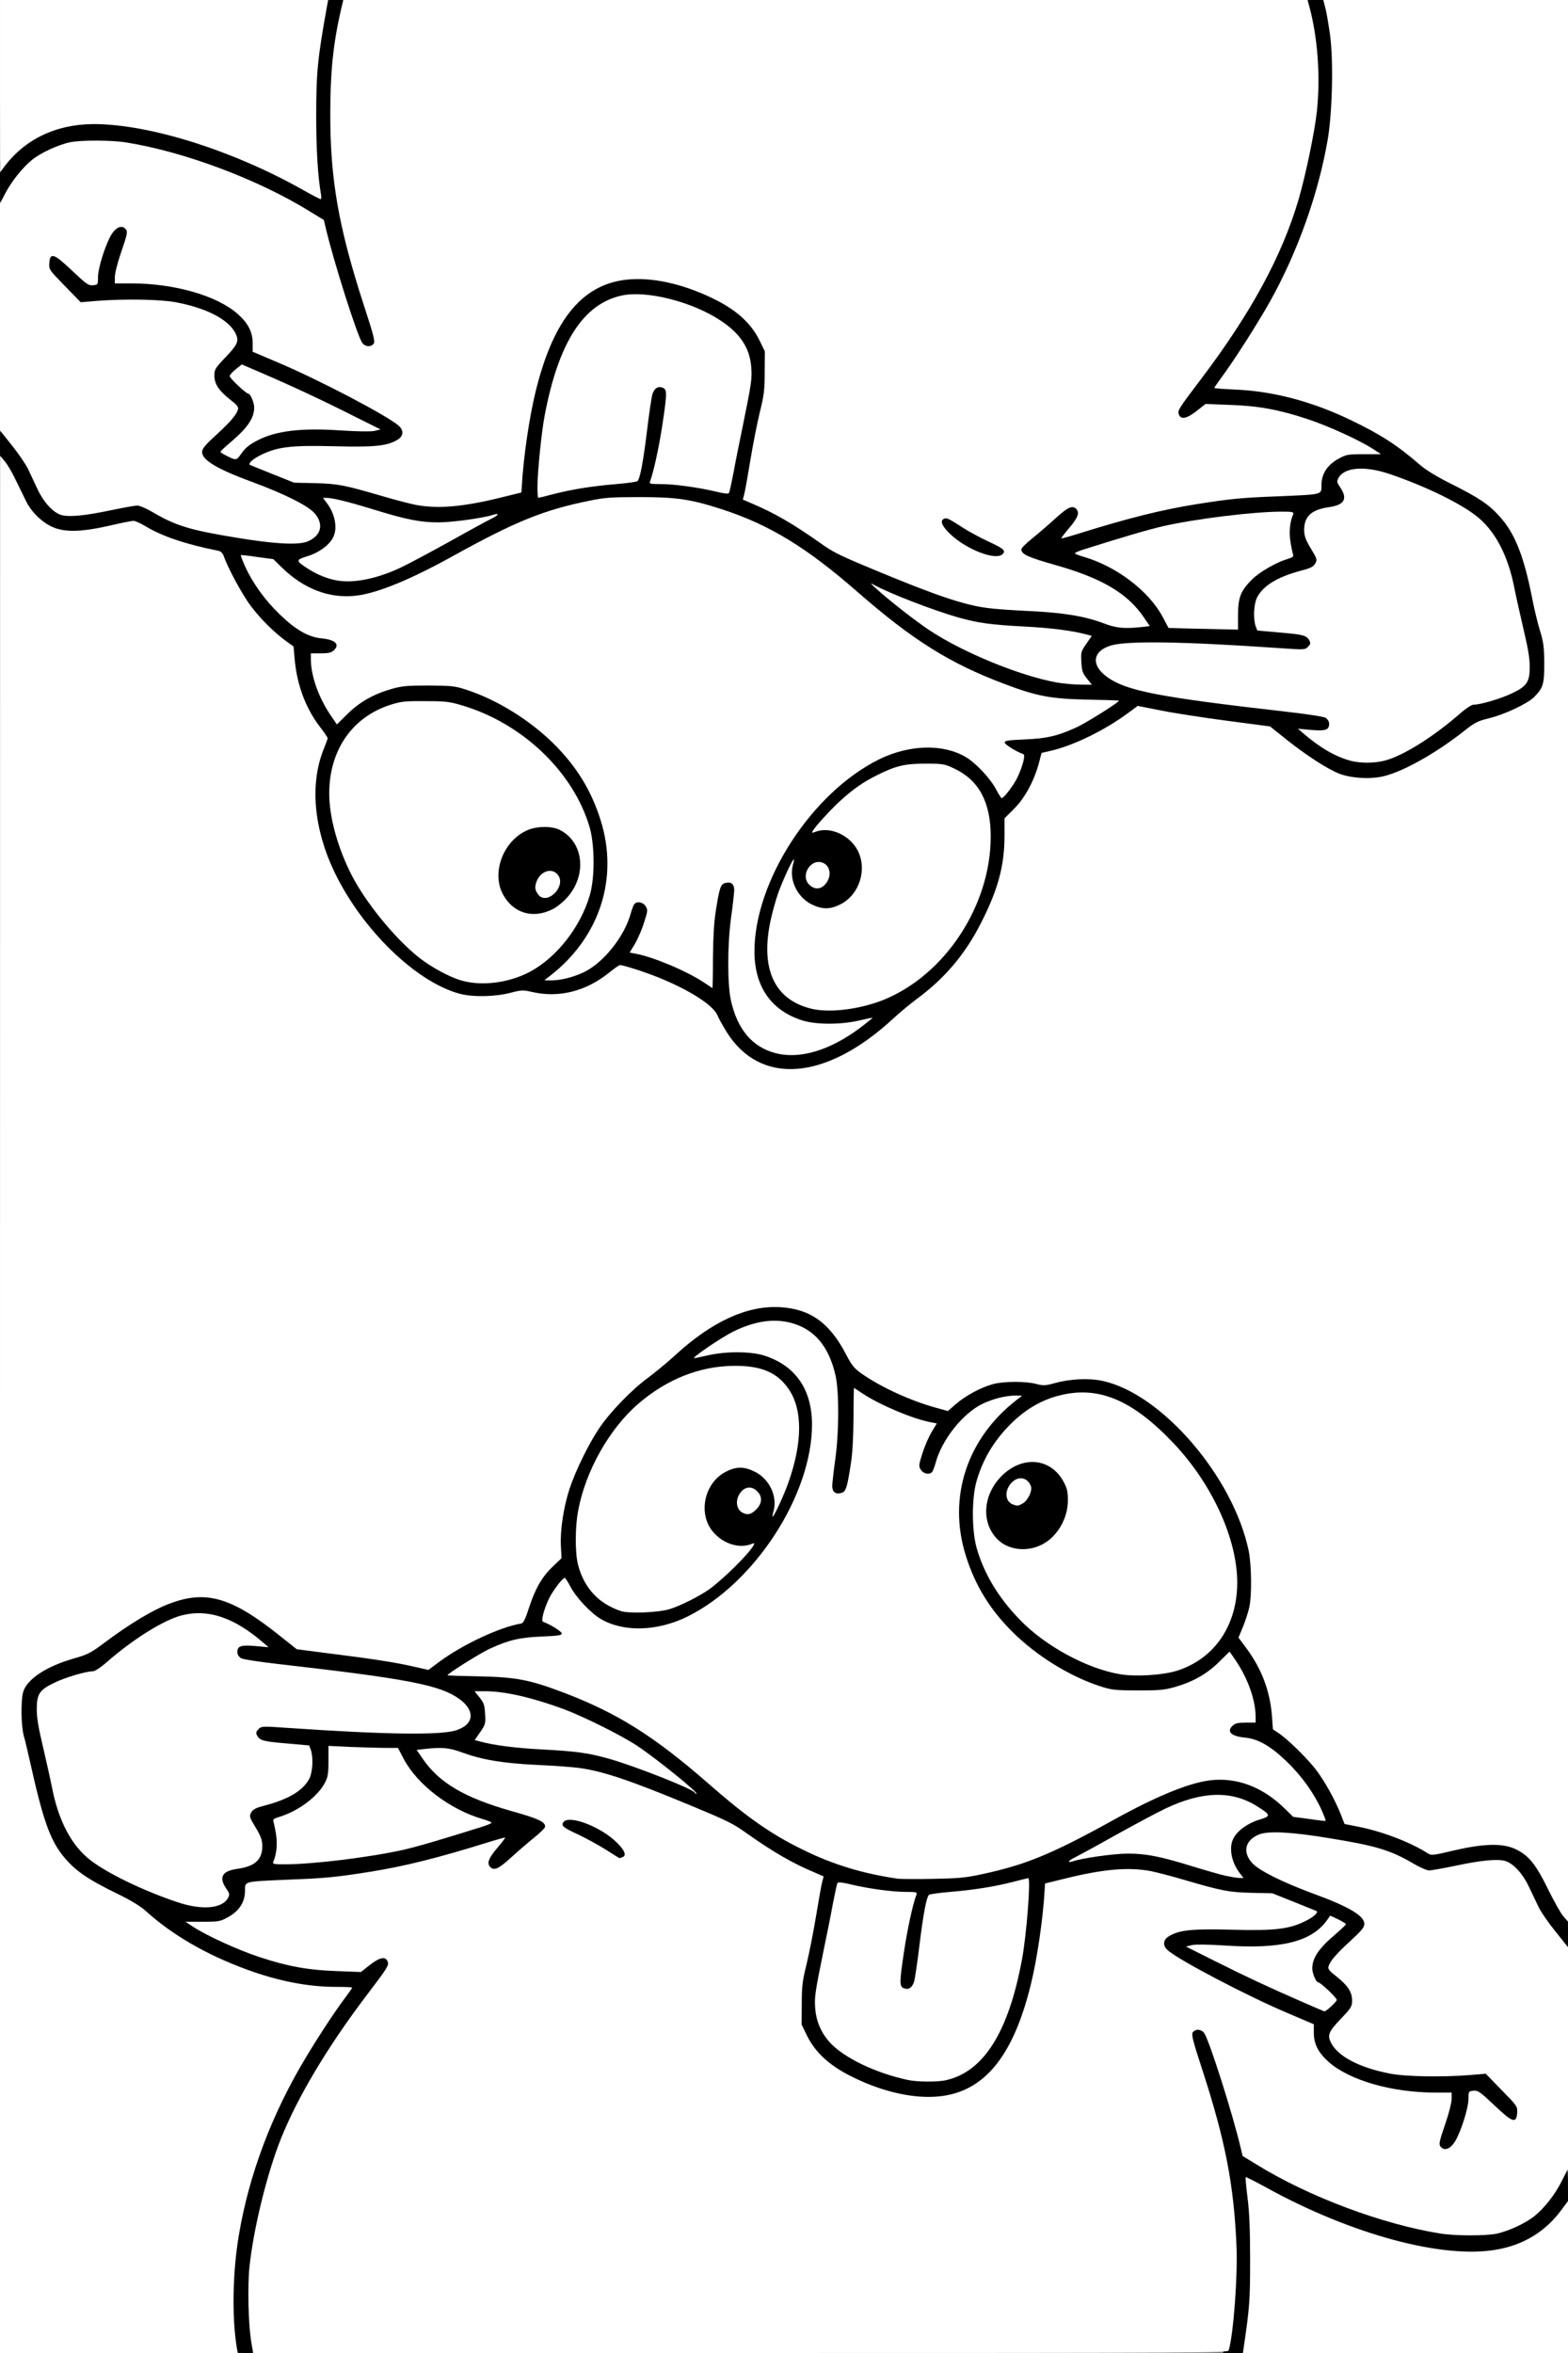
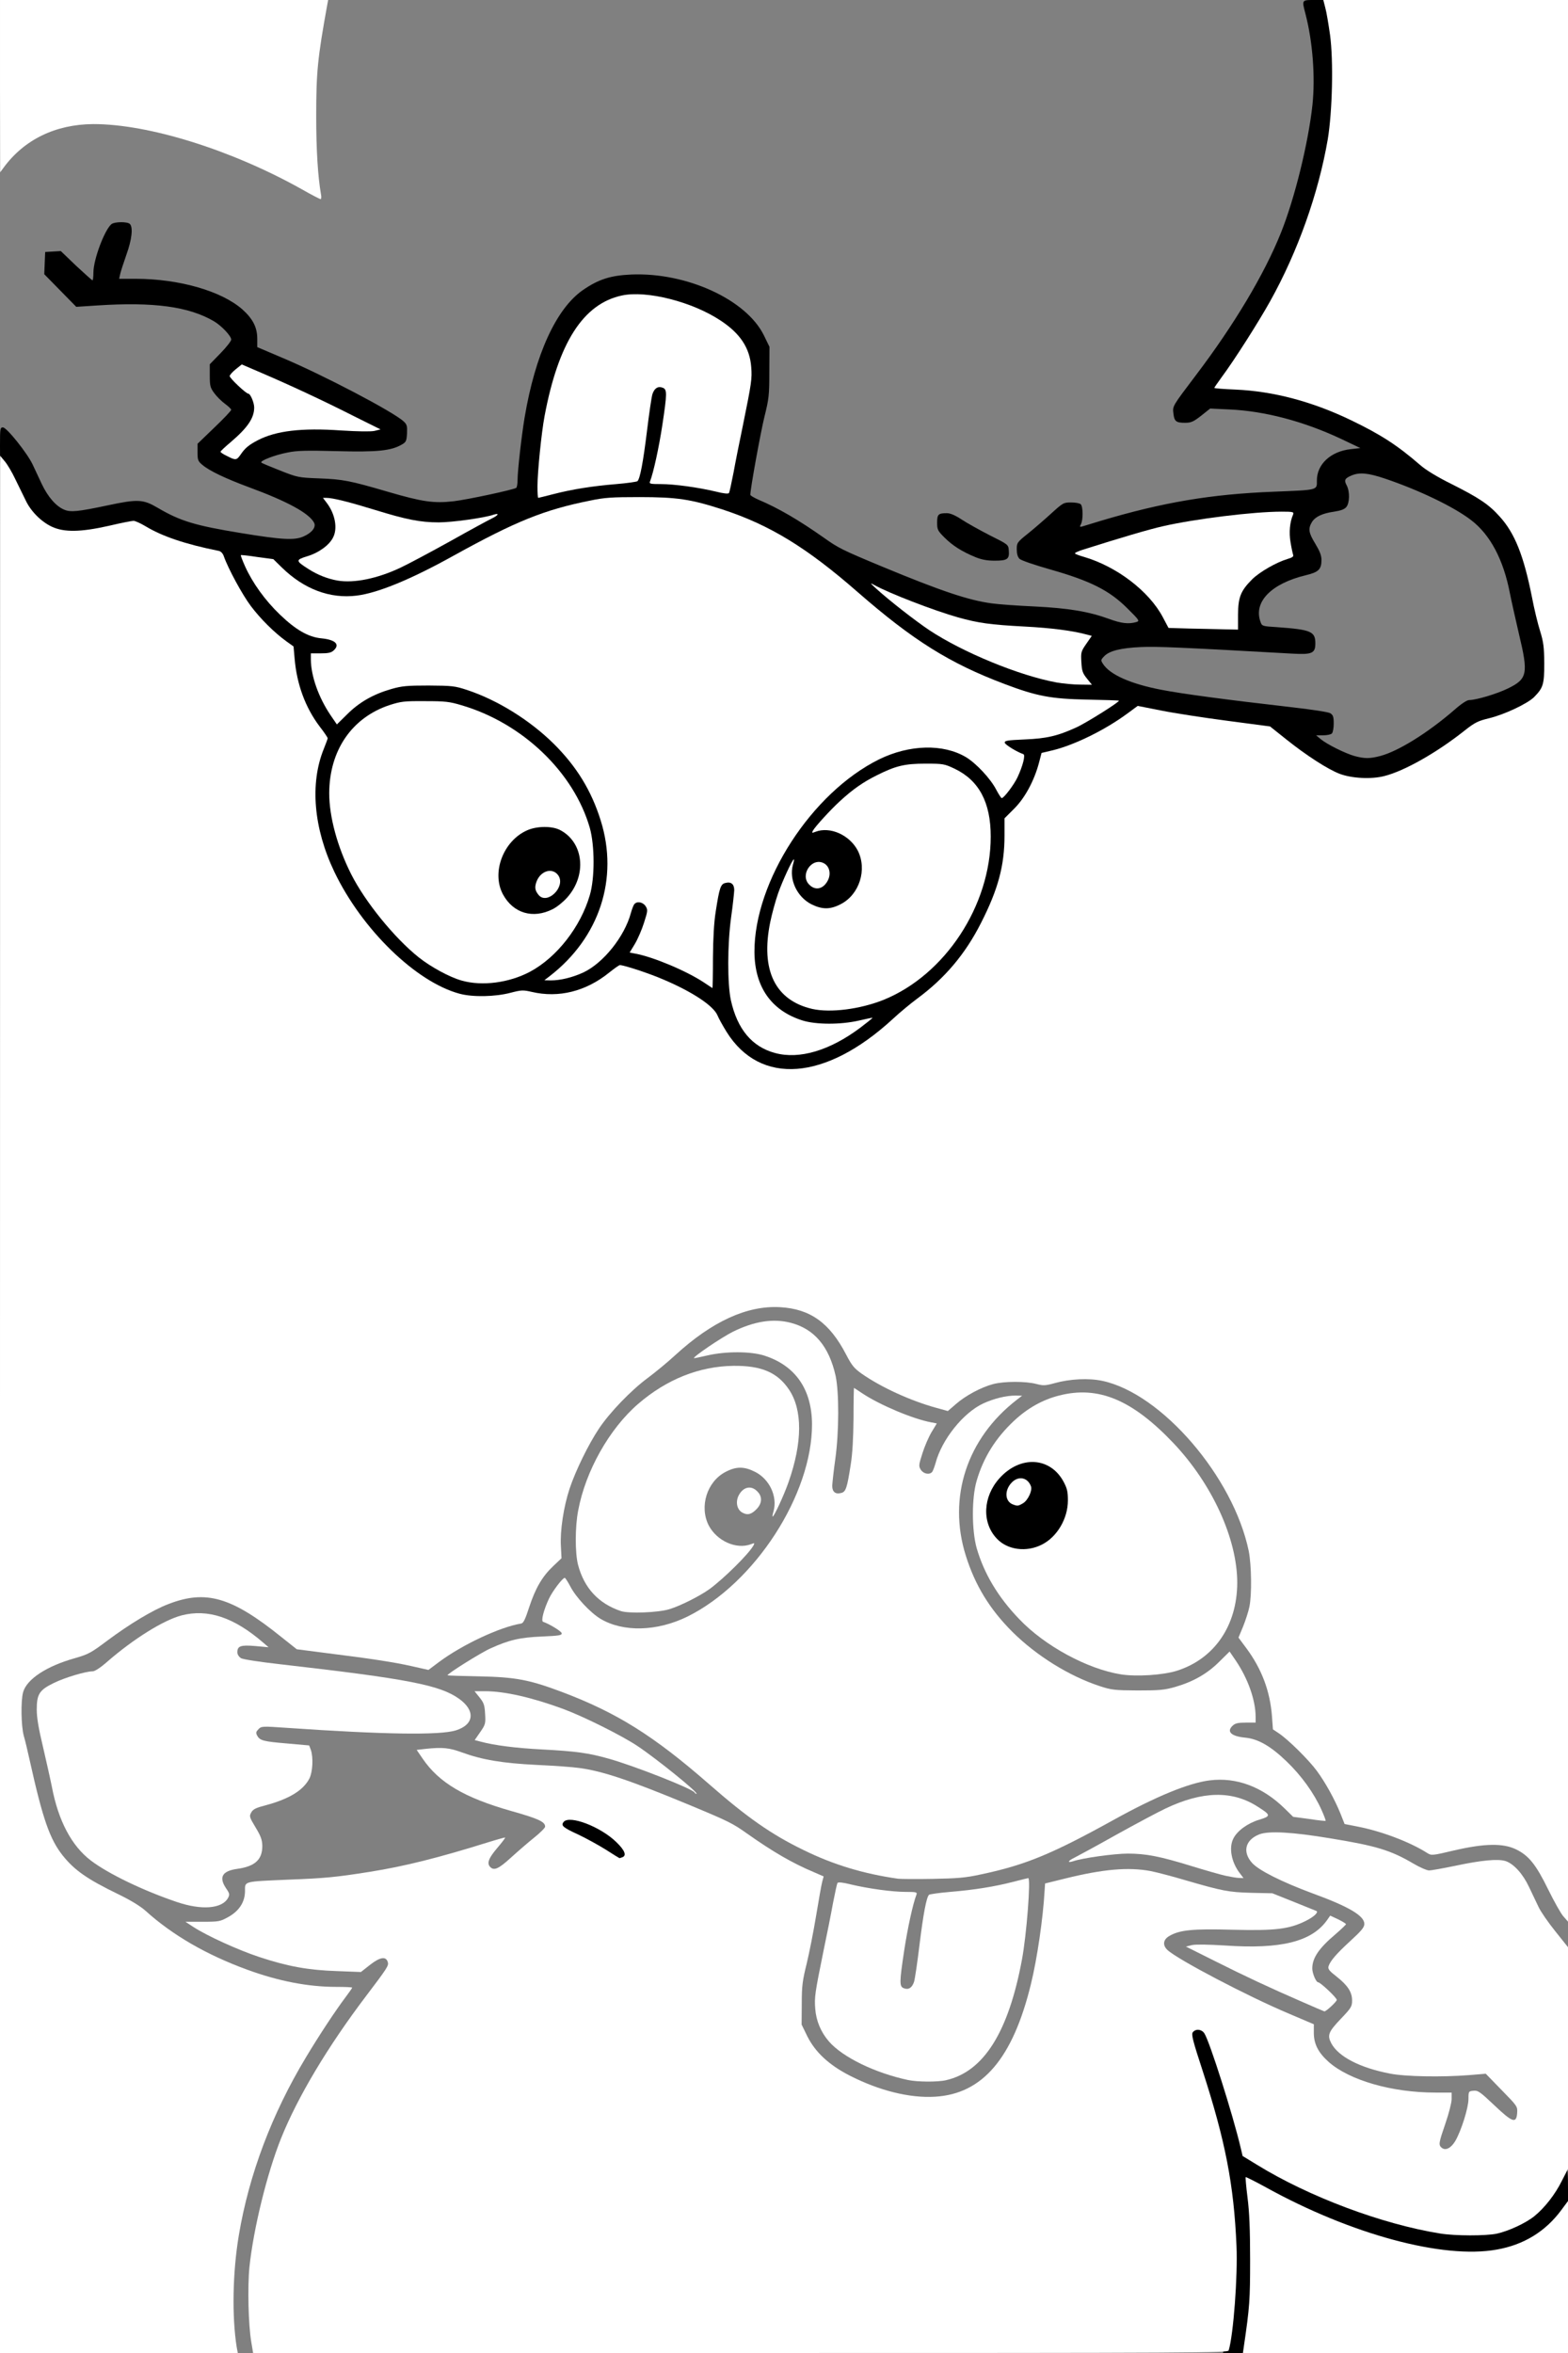
<svg xmlns="http://www.w3.org/2000/svg" class="img-fluid" id="outputsvg" style="transform: none; transform-origin: 50% 50%; cursor: move;" width="1024" height="1536" viewBox="0 0 10240 15360">
  <rect x="0" y="0" width="10240" height="15360" fill="#808080" stroke="none" />
  <g id="l64xGuPDqE4QGnXRpdmzCrm" fill="rgb(0,0,0)" style="transform: none;">
    <g>
-       <path id="phMqClIMQ" d="M1516 15345 c-3 -9 -11 -88 -17 -176 -25 -331 23 -692 137 -1040 114 -351 256 -632 500 -991 l93 -138 -84 0 c-385 0 -908 -212 -1225 -497 -32 -29 -99 -70 -180 -109 -385 -187 -443 -275 -574 -864 -14 -63 -32 -140 -41 -170 -18 -64 -21 -285 -4 -344 24 -85 153 -170 339 -222 87 -25 105 -35 209 -113 309 -231 512 -310 723 -282 136 18 265 88 477 258 57 46 109 83 117 83 45 0 578 74 678 95 l118 24 67 -48 c155 -113 389 -221 525 -243 14 -2 27 -29 52 -107 40 -121 84 -197 153 -266 l51 -49 0 -86 c0 -246 92 -526 252 -765 70 -105 210 -250 317 -329 47 -35 129 -102 181 -150 172 -158 357 -266 518 -302 105 -23 295 -16 374 15 117 45 207 135 283 283 42 81 50 90 122 138 103 69 254 141 385 185 l107 36 56 -46 c68 -55 155 -100 232 -120 66 -17 269 -20 322 -5 26 7 49 6 90 -6 88 -24 272 -29 360 -10 373 79 821 585 946 1067 42 161 37 414 -11 556 l-27 79 46 63 c89 120 142 269 154 428 l6 82 39 26 c61 41 193 171 247 244 57 77 118 188 156 282 l26 66 87 17 c122 24 281 79 383 133 l87 46 124 -29 c102 -24 145 -29 253 -29 122 0 133 2 187 28 81 40 131 101 200 247 33 69 70 139 84 157 22 30 24 40 24 152 l0 121 -24 0 c-19 0 -42 -22 -99 -95 -42 -52 -86 -118 -100 -147 -14 -29 -41 -87 -60 -128 -40 -84 -93 -145 -146 -167 -42 -18 -90 -13 -284 28 -197 42 -232 40 -327 -16 -148 -87 -245 -116 -545 -165 -268 -44 -349 -48 -407 -22 -56 24 -84 62 -69 90 33 62 174 139 424 231 156 58 259 107 305 146 29 24 32 32 32 83 l0 55 -110 106 c-61 58 -110 111 -110 116 0 6 19 24 42 40 22 17 54 48 69 69 26 35 29 47 29 114 l0 74 -70 72 c-38 40 -70 80 -70 89 0 24 64 91 113 120 164 96 395 127 761 103 l138 -9 104 106 105 107 -3 73 -3 72 -51 3 -51 3 -100 -96 c-56 -52 -104 -95 -107 -95 -3 0 -6 23 -6 51 0 85 -73 279 -118 317 -20 15 -104 16 -120 0 -22 -22 -13 -102 22 -199 18 -52 37 -109 41 -126 l7 -33 -107 0 c-285 0 -562 -80 -698 -200 -69 -62 -97 -118 -97 -191 l0 -55 -162 -69 c-269 -113 -728 -354 -794 -416 -22 -20 -24 -31 -22 -78 3 -50 6 -57 34 -73 70 -41 162 -50 424 -43 199 5 259 4 322 -9 84 -16 184 -55 171 -66 -4 -4 -60 -27 -123 -52 -112 -44 -118 -46 -255 -51 -153 -6 -198 -14 -447 -87 -226 -66 -301 -77 -431 -62 -93 11 -385 74 -408 87 -5 4 -9 27 -9 53 0 59 -26 287 -46 407 -69 410 -206 710 -380 831 -103 71 -181 96 -319 102 -361 14 -748 -164 -863 -396 l-37 -76 1 -166 c0 -151 3 -175 32 -291 25 -102 92 -469 92 -509 0 -5 -24 -19 -52 -32 -131 -55 -263 -132 -428 -248 -96 -68 -117 -79 -384 -190 -381 -158 -562 -219 -714 -239 -42 -6 -167 -15 -278 -20 -222 -11 -354 -33 -486 -81 -81 -30 -129 -35 -178 -21 -24 7 -22 11 60 92 116 115 239 177 499 251 106 30 193 60 203 70 12 12 18 33 18 62 0 42 -2 46 -72 102 -40 32 -108 91 -152 131 -78 71 -82 73 -131 73 -28 0 -56 -5 -63 -12 -15 -15 -16 -102 -1 -130 9 -17 8 -19 -8 -15 -10 3 -63 19 -118 36 -409 122 -723 175 -1130 191 -298 12 -285 9 -285 74 0 106 -91 190 -222 204 l-62 7 124 59 c244 115 501 183 731 193 l126 6 59 -47 c50 -39 66 -46 104 -46 60 0 71 9 77 61 6 49 7 46 -148 251 -178 236 -325 463 -440 682 -129 247 -210 484 -274 800 -54 269 -67 449 -45 626 5 41 13 101 16 133 l7 57 -81 0 c-62 0 -81 -3 -86 -15z m4633 -1796 c245 -56 407 -313 495 -787 16 -87 46 -359 46 -422 l0 -36 -67 17 c-103 26 -244 47 -388 59 -71 6 -134 15 -138 19 -17 17 -37 123 -62 330 -15 119 -33 230 -40 248 -16 38 -50 50 -104 37 l-36 -9 -3 -63 c-4 -93 46 -422 83 -543 5 -14 -11 -17 -107 -22 -62 -4 -158 -16 -213 -27 -55 -11 -105 -20 -111 -20 -6 0 -21 54 -34 123 -12 67 -40 208 -62 312 -21 105 -44 218 -49 253 -30 183 91 342 341 448 188 79 343 108 449 83z m2512 -480 c24 -13 20 -20 -44 -71 -29 -22 -57 -50 -64 -62 -19 -33 -16 -144 6 -192 17 -38 135 -164 153 -164 4 0 8 -4 8 -10 0 -5 -7 -10 -15 -10 -8 0 -15 4 -15 9 0 18 -63 72 -112 97 -106 54 -185 67 -403 68 -110 1 -225 -2 -255 -6 l-55 -8 130 67 c176 89 614 290 638 292 5 1 17 -4 28 -10z m-7257 -663 c44 -19 50 -30 31 -65 -21 -41 -19 -113 3 -140 12 -16 35 -24 79 -31 78 -11 124 -33 146 -69 25 -43 21 -69 -23 -141 -29 -48 -40 -76 -40 -105 0 -62 19 -80 102 -100 225 -54 342 -173 297 -302 -10 -30 -10 -31 -109 -37 -222 -16 -250 -28 -250 -106 0 -64 21 -74 147 -67 730 41 893 48 993 43 132 -6 206 -25 239 -60 23 -24 23 -26 7 -51 -46 -70 -182 -130 -381 -168 -133 -26 -425 -65 -845 -113 -141 -16 -244 -32 -257 -40 -19 -12 -23 -23 -23 -67 0 -29 5 -58 12 -65 7 -7 32 -12 58 -12 l45 0 -30 -25 c-47 -39 -184 -102 -250 -116 -47 -9 -73 -9 -118 0 -119 25 -325 151 -505 307 -44 39 -82 64 -96 64 -46 0 -183 41 -254 76 -127 62 -134 96 -72 354 21 91 48 210 59 265 42 221 129 385 254 480 113 86 340 196 562 271 108 36 167 42 219 20z m4971 -200 c288 -61 461 -132 864 -354 292 -162 494 -243 648 -262 204 -25 380 37 533 185 49 48 61 55 115 64 33 5 62 7 64 5 5 -5 -56 -112 -104 -179 -63 -89 -203 -219 -276 -255 -38 -20 -84 -34 -118 -37 -80 -8 -101 -23 -101 -77 0 -59 22 -77 105 -83 l65 -6 -6 -36 c-16 -101 -54 -196 -111 -283 l-25 -38 -56 50 c-69 61 -164 112 -267 142 -72 21 -100 23 -275 23 -187 -1 -199 -2 -280 -29 -351 -117 -675 -394 -814 -697 -81 -176 -112 -339 -103 -529 12 -229 95 -422 256 -592 30 -32 48 -58 41 -58 -6 0 -42 14 -79 31 -132 63 -270 235 -311 389 -17 63 -25 70 -86 70 -62 0 -84 -21 -84 -81 0 -42 33 -156 62 -212 11 -22 18 -40 16 -41 -2 -1 -32 -10 -68 -20 -94 -25 -211 -74 -296 -122 l-74 -42 0 118 c0 202 -37 485 -67 515 -20 21 -116 20 -133 0 -15 -18 -10 -93 16 -275 22 -153 22 -382 1 -479 -43 -195 -141 -308 -301 -348 -58 -14 -71 -14 -142 1 -77 15 -192 64 -257 108 l-34 23 126 0 c101 1 140 5 197 23 148 46 253 147 297 287 28 91 29 279 3 405 -82 389 -319 747 -647 982 -167 119 -310 168 -493 168 -131 0 -208 -17 -285 -63 -59 -36 -149 -128 -184 -188 -12 -21 -25 -39 -28 -39 -18 0 -108 175 -96 186 2 3 28 17 58 32 52 26 54 28 57 73 l3 46 -133 6 c-180 7 -297 44 -458 145 l-75 47 160 6 c193 8 305 30 495 101 362 134 605 285 970 604 249 218 408 329 616 430 197 97 392 156 619 188 17 2 104 3 195 1 128 -3 192 -9 285 -29z m1649 -21 c-19 -46 -19 -177 1 -214 21 -41 92 -99 137 -113 21 -6 38 -15 38 -19 0 -12 -68 -48 -131 -69 -115 -39 -249 -19 -425 65 -81 38 -382 200 -425 229 -12 8 18 10 115 8 164 -5 239 7 446 70 91 28 185 56 210 63 25 7 46 14 47 14 1 1 -5 -15 -13 -34z m-5804 -76 c209 -25 424 -68 570 -113 63 -20 157 -48 207 -63 51 -16 93 -31 93 -35 0 -5 -5 -8 -11 -8 -22 0 -162 -71 -230 -116 -92 -62 -197 -175 -243 -263 l-37 -71 -97 0 c-53 0 -140 -3 -193 -6 l-96 -7 -5 99 c-4 73 -10 109 -26 139 -46 90 -129 158 -259 210 l-57 24 -1 122 0 122 110 -7 c61 -4 184 -16 275 -27z m2029 -600 c-280 -211 -712 -395 -1017 -434 l-52 -7 10 27 c16 41 12 181 -5 215 -14 26 -13 29 3 34 58 18 220 37 386 46 105 6 230 17 277 25 93 16 278 69 374 109 83 34 86 32 24 -15z m3409 -634 c147 -46 259 -142 327 -281 66 -133 78 -250 44 -417 -51 -250 -196 -516 -396 -727 -121 -127 -214 -203 -318 -257 -143 -74 -235 -87 -369 -53 -244 62 -461 287 -538 557 -31 109 -31 266 1 378 47 166 138 320 277 464 166 175 445 326 664 361 87 14 218 3 308 -25z m-3318 -401 c142 -42 281 -131 419 -267 l83 -82 -56 -7 c-67 -9 -101 -25 -142 -70 -51 -53 -67 -95 -72 -183 -5 -96 7 -147 51 -211 46 -70 116 -104 211 -104 120 0 206 56 241 156 l12 36 37 -110 c52 -159 73 -293 59 -376 -37 -218 -223 -342 -459 -306 -401 61 -721 344 -872 772 -134 380 -46 672 233 765 50 16 179 10 255 -13z m588 -688 c-2 -10 -11 -24 -21 -30 -15 -9 -22 -7 -38 13 -24 29 -24 57 -1 70 22 12 64 -24 60 -53z" />
      <path id="p3eb9kfJJ" d="M6605 10141 c-51 -9 -93 -32 -126 -68 -49 -52 -63 -92 -67 -193 -5 -118 17 -184 85 -260 61 -68 126 -100 217 -107 126 -9 207 31 261 128 28 50 30 61 30 154 0 88 -4 107 -28 161 -34 72 -94 135 -157 163 -51 22 -156 33 -215 22z m56 -364 c9 -7 21 -22 28 -35 11 -20 10 -27 -5 -43 -17 -19 -18 -19 -46 8 -30 29 -35 52 -16 71 15 15 19 15 39 -1z" />
      <path id="p13geNvxA7" d="M7994 15323 c47 -276 61 -497 47 -720 -25 -380 -90 -681 -246 -1143 -45 -134 -55 -206 -33 -228 7 -7 36 -12 65 -12 44 0 55 4 68 23 35 54 186 530 237 746 l13 55 95 58 c407 251 1013 456 1354 460 113 1 191 -15 281 -57 120 -55 219 -152 286 -279 69 -129 79 -120 79 67 l0 154 -55 61 c-62 68 -162 138 -246 171 -253 100 -706 51 -1174 -126 -151 -57 -384 -164 -505 -231 -83 -46 -92 -49 -87 -29 3 12 11 96 18 187 14 198 7 531 -16 710 -24 186 -13 170 -107 170 l-81 0 7 -37z" />
      <path id="pSRoxHLBJ" d="M3949 12118 c-35 -23 -118 -69 -184 -103 -120 -60 -120 -60 -123 -98 -5 -61 9 -69 103 -65 72 3 91 8 168 46 56 28 107 62 142 97 52 50 55 56 55 103 0 55 -8 62 -64 62 -22 0 -55 -14 -97 -42z" />
      <path id="p1OAaYjat" d="M5020 6997 c-76 -18 -153 -60 -212 -115 -49 -46 -124 -156 -152 -223 -9 -20 -33 -51 -54 -67 -98 -78 -315 -185 -471 -232 l-70 -22 -64 50 c-77 59 -150 96 -232 117 -68 17 -237 20 -304 4 -34 -8 -61 -6 -120 8 -102 23 -284 23 -369 0 -287 -77 -639 -420 -819 -797 -86 -179 -123 -339 -123 -525 0 -131 16 -239 48 -319 l19 -49 -51 -71 c-88 -123 -139 -265 -152 -427 l-7 -79 -46 -33 c-79 -57 -169 -146 -233 -231 -55 -73 -148 -244 -176 -324 -7 -20 -19 -33 -34 -36 -216 -44 -372 -96 -472 -158 -28 -17 -59 -31 -68 -30 -9 0 -70 13 -135 28 -92 22 -144 28 -238 28 -109 1 -125 -1 -176 -25 -96 -45 -149 -110 -214 -262 -21 -48 -51 -105 -66 -127 -28 -39 -29 -43 -29 -165 0 -117 1 -125 19 -125 25 0 159 168 194 242 14 29 41 87 60 128 40 84 93 145 146 167 42 18 90 13 284 -28 197 -42 232 -40 327 16 148 87 245 116 545 165 268 44 349 48 407 22 56 -24 84 -62 69 -90 -33 -62 -174 -139 -424 -231 -156 -58 -259 -107 -305 -146 -29 -24 -32 -32 -32 -83 l0 -55 110 -106 c61 -58 110 -110 110 -116 0 -5 -19 -23 -42 -40 -22 -16 -54 -48 -69 -69 -26 -35 -29 -47 -29 -114 l0 -74 70 -72 c39 -40 70 -80 70 -89 0 -24 -64 -91 -113 -120 -164 -96 -395 -127 -761 -103 l-138 9 -104 -106 -105 -107 3 -73 3 -72 51 -3 51 -3 100 96 c56 52 104 95 107 95 3 0 6 -23 6 -51 0 -85 73 -279 118 -316 20 -16 104 -17 120 -1 22 22 13 102 -22 199 -18 52 -37 109 -41 127 l-7 32 107 0 c285 0 562 80 698 200 69 62 97 118 97 191 l0 55 162 69 c269 113 728 354 794 416 22 20 24 31 22 78 -3 50 -6 57 -34 73 -70 41 -162 50 -424 43 -199 -5 -259 -4 -322 9 -84 16 -184 55 -171 66 4 4 60 27 123 52 112 44 118 46 255 51 153 6 198 14 447 87 226 66 301 77 431 62 93 -11 385 -74 408 -87 5 -4 9 -27 9 -53 0 -59 26 -287 46 -407 69 -410 206 -710 380 -831 103 -71 181 -96 319 -102 361 -14 748 164 863 396 l37 76 -1 166 c0 151 -3 175 -32 291 -25 102 -92 469 -92 509 0 5 24 19 53 32 130 55 262 132 427 248 96 68 117 79 384 190 381 158 562 219 714 239 42 6 167 15 278 20 222 11 354 33 486 81 81 30 129 35 178 21 24 -7 22 -11 -60 -92 -116 -115 -239 -177 -499 -251 -106 -30 -193 -60 -203 -70 -12 -12 -18 -33 -18 -62 0 -42 2 -46 72 -102 40 -32 108 -91 152 -131 78 -71 82 -73 131 -73 28 0 56 5 63 12 15 15 16 102 1 130 -9 17 -8 19 8 15 10 -3 63 -19 118 -36 409 -122 723 -175 1130 -191 298 -12 285 -9 285 -74 0 -106 91 -190 222 -204 l62 -7 -124 -59 c-244 -115 -501 -183 -731 -193 l-126 -6 -59 47 c-50 39 -66 46 -104 46 -60 0 -71 -9 -77 -61 -6 -49 -7 -46 148 -251 248 -327 446 -658 554 -928 90 -224 179 -586 206 -835 19 -182 2 -410 -45 -592 -25 -97 -28 -93 69 -93 l84 0 10 38 c31 118 43 280 38 527 -7 345 -40 534 -152 864 -106 313 -230 558 -446 885 l-126 191 116 7 c240 16 493 85 736 202 193 93 301 163 450 292 38 33 112 78 205 124 179 90 242 132 313 211 99 108 158 256 212 529 14 74 38 173 53 220 24 77 27 100 27 240 0 171 -4 188 -67 251 -44 43 -194 114 -295 138 -70 17 -91 27 -157 79 -181 144 -394 265 -525 298 -93 23 -275 16 -353 -15 -78 -30 -218 -120 -346 -223 l-108 -86 -280 -37 c-153 -20 -337 -48 -408 -61 l-129 -25 -41 30 c-155 116 -406 236 -537 257 -36 6 -37 8 -54 73 -31 117 -91 228 -161 299 l-64 64 0 113 c0 196 -42 351 -153 569 -103 204 -237 362 -416 494 -42 31 -115 91 -162 135 -158 145 -326 251 -474 297 -87 28 -281 36 -365 17z m235 -152 c71 -15 186 -65 248 -107 l34 -23 -126 0 c-101 -1 -140 -5 -197 -23 -148 -46 -253 -147 -297 -287 -28 -91 -29 -279 -3 -405 82 -389 319 -747 647 -982 167 -119 310 -168 493 -168 131 0 208 17 285 63 59 36 149 128 184 188 12 21 25 39 28 39 18 0 108 -175 96 -186 -2 -3 -28 -17 -58 -32 -52 -26 -54 -28 -57 -73 l-3 -46 133 -6 c180 -7 297 -44 458 -145 l75 -47 -160 -6 c-193 -8 -305 -30 -495 -101 -362 -134 -605 -285 -970 -604 -249 -218 -408 -329 -616 -430 -150 -74 -355 -144 -499 -170 -151 -28 -422 -26 -572 4 -299 60 -484 135 -892 360 -292 162 -494 243 -648 262 -204 25 -380 -37 -533 -185 -49 -48 -61 -55 -115 -64 -33 -5 -62 -7 -64 -5 -5 5 56 112 104 179 63 89 203 219 276 255 38 20 84 34 118 37 80 8 101 23 101 77 0 59 -22 77 -105 83 l-65 6 6 36 c16 101 54 196 111 283 l25 38 56 -50 c69 -61 164 -112 267 -142 72 -21 100 -23 275 -23 187 1 199 2 280 29 351 117 675 394 814 697 81 176 112 339 103 529 -12 229 -95 422 -256 593 -30 31 -48 57 -41 57 6 0 42 -14 79 -31 132 -63 270 -235 311 -389 17 -63 25 -70 86 -70 62 0 84 21 84 81 0 42 -33 156 -62 212 -11 22 -18 40 -16 41 2 1 32 10 68 20 94 25 211 74 296 122 l74 42 0 -118 c0 -202 37 -485 67 -515 20 -21 116 -20 133 0 15 18 10 93 -16 275 -22 153 -22 382 -1 479 42 189 138 305 289 345 68 19 79 19 163 1z m351 -305 c296 -76 545 -280 693 -570 218 -425 179 -792 -97 -923 -60 -29 -76 -32 -157 -32 -191 1 -379 95 -574 288 l-83 82 56 7 c67 9 101 25 142 70 51 53 67 95 72 183 5 96 -7 147 -51 211 -46 70 -116 104 -211 104 -120 0 -206 -56 -241 -156 l-12 -36 -37 110 c-52 159 -73 293 -59 376 43 252 259 362 559 286z m-2322 -170 c244 -62 461 -287 538 -557 31 -109 31 -266 -1 -378 -85 -301 -317 -564 -636 -721 -165 -81 -263 -106 -410 -107 -104 0 -131 3 -202 27 -149 49 -260 143 -328 282 -66 133 -78 250 -44 417 51 252 197 518 400 731 122 128 200 191 304 247 146 79 243 94 379 59z m2080 -632 c21 -30 20 -55 -3 -67 -14 -8 -23 -5 -40 13 -24 25 -27 46 -9 64 18 18 35 15 52 -10z m3650 -803 c118 -31 312 -152 484 -301 44 -39 82 -64 96 -64 46 0 183 -41 254 -76 127 -62 134 -96 72 -354 -21 -91 -48 -210 -59 -265 -42 -221 -129 -385 -254 -480 -113 -87 -343 -197 -563 -271 -110 -37 -166 -42 -218 -20 -44 19 -50 30 -31 65 21 41 19 113 -2 140 -13 16 -36 24 -80 31 -78 11 -124 33 -146 69 -25 43 -21 69 23 141 29 48 40 76 40 105 0 62 -19 80 -102 100 -225 54 -342 173 -297 302 10 30 10 31 109 37 222 16 250 28 250 106 0 64 -21 74 -147 67 -730 -41 -893 -48 -993 -43 -132 6 -206 25 -239 60 -23 24 -23 26 -7 51 46 70 182 130 381 168 133 26 425 65 845 113 141 16 244 32 258 40 18 12 22 23 22 67 0 29 -5 58 -12 65 -7 7 -32 12 -57 12 l-46 0 30 25 c41 34 160 93 220 110 67 18 100 18 169 0z m-1974 -521 c-16 -40 -12 -181 5 -214 14 -26 13 -29 -3 -34 -58 -18 -220 -37 -386 -46 -305 -17 -392 -36 -711 -156 -11 -4 9 15 45 42 246 188 645 365 940 419 115 21 121 20 110 -11z m1012 -431 c4 -73 10 -108 26 -138 46 -90 129 -158 259 -210 l57 -24 1 -122 0 -122 -110 7 c-279 17 -636 76 -845 140 -63 20 -157 48 -207 63 -51 16 -93 31 -93 36 0 4 5 7 11 7 22 0 162 71 230 116 92 62 197 175 243 263 l37 70 132 4 c73 1 160 4 193 5 l61 2 5 -97z m-5632 -244 c41 -11 116 -40 166 -64 81 -38 382 -200 425 -229 12 -8 -18 -10 -115 -8 -164 5 -239 -7 -446 -70 -91 -28 -186 -56 -212 -63 l-46 -13 14 34 c19 45 18 177 -1 213 -21 41 -92 99 -137 113 -21 6 -38 15 -38 19 0 12 67 48 128 69 75 25 168 25 262 -1z m1350 -583 c52 -8 154 -20 225 -26 72 -6 134 -15 138 -19 17 -17 37 -123 62 -330 15 -119 33 -230 40 -248 16 -38 50 -50 104 -37 l36 9 3 63 c4 93 -46 422 -83 543 -5 14 11 17 107 22 62 4 158 16 213 27 55 11 105 20 111 20 6 0 21 -54 34 -122 12 -68 40 -208 62 -313 21 -104 44 -218 49 -253 17 -102 -10 -192 -85 -279 -130 -150 -518 -292 -695 -254 -252 54 -415 308 -505 789 -16 87 -46 359 -46 422 l0 36 68 -17 c37 -9 110 -24 162 -33z m-2230 -215 c0 -18 63 -72 112 -97 106 -54 185 -67 403 -68 110 -1 225 2 255 6 l55 8 -110 -57 c-135 -69 -391 -189 -545 -255 -96 -41 -118 -47 -138 -39 -28 13 -24 21 41 73 29 22 57 50 64 62 19 33 16 144 -6 192 -17 38 -135 164 -153 164 -4 0 -8 5 -8 10 0 6 7 10 15 10 8 0 15 -4 15 -9z" />
      <path id="p10e16cgPX" d="M3387 5986 c-58 -21 -100 -59 -132 -117 -28 -50 -30 -62 -30 -154 0 -88 4 -107 28 -161 34 -74 94 -135 162 -165 70 -31 212 -32 270 -2 92 48 127 113 133 243 3 79 0 104 -18 152 -27 72 -97 151 -164 185 -62 32 -189 42 -249 19z m233 -227 c0 -9 -6 -22 -14 -28 -18 -15 -50 3 -66 37 -9 20 -7 28 6 44 17 18 18 18 46 -9 15 -15 28 -34 28 -44z" />
      <path id="pe4M6300q" d="M6368 3636 c-85 -35 -147 -74 -200 -127 -44 -44 -48 -52 -48 -97 0 -55 8 -62 64 -62 22 0 55 14 97 42 35 23 118 69 184 103 120 60 120 60 123 98 5 57 -9 67 -92 67 -51 0 -87 -7 -128 -24z" />
-       <path id="p1GlLkpuIx" d="M2335 2267 c-35 -54 -186 -530 -237 -746 l-13 -55 -95 -58 c-407 -251 -1013 -456 -1354 -460 -119 -1 -193 15 -292 63 -119 56 -244 187 -294 308 -8 19 -20 31 -31 31 -18 0 -19 -10 -19 -149 l0 -149 51 -56 c58 -64 159 -133 240 -165 253 -100 706 -51 1174 126 151 57 384 164 505 231 83 46 92 49 87 29 -3 -12 -11 -96 -18 -187 -21 -282 -3 -626 46 -907 22 -132 15 -123 106 -123 92 0 89 -8 59 127 -55 251 -77 533 -61 780 25 380 90 681 246 1143 45 134 55 206 33 228 -7 7 -36 12 -65 12 -44 0 -55 -4 -68 -23z" />
    </g>
  </g>
  <g id="l7gA5FEbbUxUEYQGNVKBAr3" fill="rgb(255,255,255)" style="transform: none;">
    <g>
      <path id="pdWIcxuTQ" d="M0 9168 l1 -6193 29 35 c17 19 49 73 71 120 23 47 53 109 67 137 34 72 102 139 170 171 81 38 189 36 375 -6 76 -18 147 -32 159 -32 11 0 46 16 78 35 109 66 259 117 478 161 15 3 27 16 34 36 28 80 121 251 176 324 64 85 154 174 233 231 l46 33 7 79 c14 167 70 320 164 444 29 37 52 72 52 76 0 4 -12 36 -26 71 -91 225 -66 517 69 800 180 377 534 721 819 797 86 23 231 20 331 -6 73 -19 83 -19 140 -6 175 41 353 -3 505 -126 34 -27 65 -49 70 -49 27 0 192 54 284 94 191 81 328 172 354 235 8 20 35 68 59 107 220 352 646 319 1084 -83 47 -44 120 -104 162 -135 179 -132 313 -290 416 -494 111 -218 153 -373 153 -569 l0 -113 64 -64 c70 -70 130 -182 161 -298 l17 -65 76 -18 c141 -35 339 -132 484 -239 l68 -50 152 30 c84 17 279 47 432 67 l280 37 108 86 c129 103 268 193 346 223 78 30 207 37 292 15 132 -33 345 -154 526 -298 66 -52 87 -62 157 -79 101 -24 251 -95 295 -138 60 -61 67 -83 67 -221 -1 -107 -5 -138 -27 -210 -15 -47 -39 -146 -53 -220 -54 -273 -113 -421 -212 -529 -71 -79 -134 -121 -313 -211 -93 -46 -167 -91 -205 -124 -149 -129 -257 -199 -450 -292 -255 -123 -508 -190 -757 -201 -76 -3 -138 -8 -138 -11 0 -2 22 -34 49 -71 83 -112 239 -357 316 -495 180 -323 315 -702 376 -1056 30 -181 38 -511 15 -682 -10 -70 -23 -149 -31 -177 l-13 -51 799 0 799 0 0 6272 0 6272 -30 -34 c-17 -19 -61 -98 -99 -175 -79 -162 -127 -222 -209 -262 -85 -42 -206 -40 -405 6 -143 34 -149 34 -175 18 -110 -71 -299 -143 -454 -173 l-87 -17 -26 -66 c-38 -94 -99 -205 -156 -282 -54 -73 -186 -203 -247 -244 l-39 -26 -6 -82 c-12 -166 -67 -312 -167 -447 l-52 -70 30 -72 c16 -40 35 -98 41 -128 17 -79 14 -274 -4 -365 -100 -484 -569 -1029 -956 -1111 -89 -19 -212 -13 -312 15 -62 17 -74 17 -120 5 -69 -18 -209 -18 -281 1 -79 21 -180 75 -244 131 l-52 45 -76 -21 c-167 -46 -358 -133 -487 -223 -49 -35 -64 -53 -102 -126 -107 -206 -234 -297 -431 -308 -215 -12 -444 93 -684 313 -52 48 -134 115 -181 150 -107 79 -247 224 -317 329 -69 103 -153 275 -192 392 -39 117 -63 275 -57 376 l4 79 -54 51 c-72 68 -116 144 -157 268 -25 78 -38 105 -52 107 -140 23 -385 138 -538 252 l-68 51 -111 -25 c-116 -26 -266 -49 -571 -87 l-178 -23 -102 -81 c-323 -260 -491 -309 -736 -214 -101 38 -255 131 -401 240 -104 78 -122 88 -209 113 -186 52 -315 137 -339 222 -16 57 -13 221 4 284 9 30 27 107 41 170 83 373 129 506 214 613 77 96 160 154 360 251 81 39 148 80 180 109 176 159 399 288 665 385 205 75 398 112 581 112 57 0 104 2 104 5 0 3 -20 31 -43 62 -65 86 -174 251 -259 393 -222 368 -372 766 -438 1160 -41 242 -46 534 -14 733 l7 37 -777 0 -776 0 0 -6192z" />
      <path id="p924paIfn" d="M1641 15288 c-19 -111 -25 -360 -12 -489 26 -249 115 -612 206 -839 108 -270 306 -601 554 -928 138 -182 150 -200 144 -222 -11 -41 -49 -36 -115 15 l-61 48 -156 -6 c-186 -6 -320 -30 -508 -92 -136 -45 -339 -137 -430 -196 l-52 -34 112 0 c106 0 115 -2 166 -30 73 -40 111 -99 111 -171 0 -65 -13 -61 285 -74 238 -9 309 -16 530 -51 227 -36 450 -92 770 -192 61 -19 112 -33 114 -32 2 2 -22 34 -53 70 -56 66 -68 99 -44 123 25 25 55 11 134 -61 44 -40 112 -99 152 -131 40 -32 72 -64 72 -72 0 -32 -44 -52 -221 -102 -307 -87 -472 -185 -579 -342 l-39 -57 61 -7 c109 -11 152 -7 236 24 132 48 264 70 486 81 111 5 236 14 278 20 152 20 333 81 714 239 267 111 288 122 384 190 169 119 294 192 437 252 l62 27 -9 33 c-5 18 -23 118 -40 222 -17 103 -45 245 -62 315 -27 109 -32 144 -32 261 l-1 136 37 76 c52 104 141 187 275 256 193 99 393 149 559 139 311 -18 509 -251 627 -737 40 -163 79 -428 89 -610 l3 -45 130 -32 c250 -62 414 -76 559 -49 41 8 144 35 228 60 241 70 281 78 430 82 l137 3 143 57 c79 32 144 58 146 59 13 10 -21 40 -72 65 -107 53 -197 64 -476 57 -261 -7 -346 1 -414 41 -40 23 -45 60 -12 91 66 62 525 303 794 416 l162 69 0 55 c0 73 28 129 97 191 136 120 413 200 697 200 l106 0 0 43 c0 23 -18 93 -40 157 -44 128 -47 142 -25 160 25 21 61 3 89 -44 39 -67 86 -217 86 -274 0 -50 1 -51 33 -54 29 -3 43 7 136 95 119 113 144 121 149 50 3 -42 1 -45 -101 -149 l-104 -107 -109 9 c-176 14 -417 10 -517 -10 -197 -38 -337 -111 -383 -198 -27 -52 -19 -74 61 -158 69 -72 75 -82 75 -121 0 -55 -28 -98 -101 -156 -48 -37 -58 -50 -53 -67 11 -35 50 -81 144 -167 71 -65 90 -88 90 -110 0 -53 -101 -113 -337 -199 -202 -75 -352 -150 -396 -199 -65 -72 -45 -151 48 -187 62 -23 214 -15 460 26 302 49 397 78 545 165 42 25 89 45 103 45 14 0 91 -14 169 -30 173 -37 281 -47 331 -31 53 18 113 84 153 170 20 42 48 100 62 130 14 30 63 101 109 158 l83 104 0 723 0 724 -40 78 c-44 89 -113 177 -180 231 -57 46 -168 97 -245 114 -72 15 -272 15 -370 -1 -380 -61 -857 -240 -1195 -448 l-95 -58 -13 -55 c-51 -216 -202 -692 -237 -746 -18 -27 -56 -31 -75 -7 -11 13 -1 54 64 252 148 457 204 743 221 1142 9 193 -20 583 -51 683 -5 16 -166 17 -3188 17 l-3183 0 -12 -72z m2423 -3164 c30 -11 16 -46 -39 -99 -102 -100 -305 -178 -344 -132 -19 24 -6 36 94 82 51 24 133 69 181 99 48 31 89 56 90 56 1 0 9 -3 18 -6z" />
      <path id="pDzyXZRmo" d="M8123 15318 c38 -259 41 -303 41 -568 0 -195 -5 -313 -17 -405 -9 -71 -14 -131 -12 -133 2 -2 62 28 133 67 556 307 1156 469 1506 406 177 -31 319 -118 423 -259 l43 -58 0 496 0 496 -1061 0 -1062 0 6 -42z" />
      <path id="pUkdBeOjG" d="M5930 13578 c-216 -46 -427 -149 -516 -251 -53 -61 -84 -135 -90 -214 -6 -75 -2 -103 54 -378 22 -104 50 -245 62 -312 13 -67 26 -126 29 -131 4 -7 35 -4 86 9 118 28 272 49 360 49 69 0 76 2 70 18 -23 59 -58 220 -80 364 -32 212 -32 236 -2 247 30 12 53 -3 66 -41 6 -18 22 -127 36 -243 25 -203 45 -309 62 -326 4 -4 67 -13 138 -19 157 -13 289 -34 413 -66 51 -13 94 -24 97 -24 18 0 -11 373 -41 532 -88 474 -250 731 -495 787 -54 13 -188 12 -249 -1z" />
      <path id="pY1w6yU1l" d="M8500 13066 c-205 -89 -368 -165 -575 -269 l-180 -90 40 -10 c25 -5 104 -4 217 3 363 25 564 -25 664 -165 l21 -30 52 24 c28 14 51 28 51 32 0 3 -30 32 -67 64 -110 93 -153 156 -153 225 0 32 25 90 38 90 15 0 122 101 122 115 0 11 -70 76 -81 75 -2 0 -69 -29 -149 -64z" />
      <path id="p16FcNtyqn" d="M1155 12416 c-222 -75 -449 -185 -562 -271 -125 -95 -212 -259 -254 -480 -11 -55 -38 -174 -59 -265 -28 -117 -40 -187 -40 -240 0 -101 17 -128 112 -174 71 -35 208 -76 254 -76 14 0 52 -25 96 -64 172 -149 366 -270 484 -301 171 -44 341 12 533 178 l35 30 -87 -8 c-96 -8 -117 0 -117 41 0 14 10 29 23 38 13 8 116 24 257 40 833 95 1044 136 1169 226 108 78 97 169 -23 206 -106 32 -466 27 -1104 -17 -159 -11 -165 -11 -184 9 -16 16 -18 23 -9 41 18 33 39 39 194 52 l146 13 11 29 c17 50 12 143 -9 186 -40 78 -132 134 -284 175 -66 17 -84 26 -96 47 -14 25 -13 30 28 98 34 56 43 81 44 119 1 91 -47 136 -166 152 -96 14 -119 54 -71 126 24 35 25 41 13 64 -39 70 -172 81 -334 26z" />
      <path id="pPCSp3VlM" d="M5865 12264 c-225 -32 -422 -91 -619 -188 -208 -101 -367 -212 -616 -430 -362 -316 -602 -466 -960 -601 -212 -80 -302 -97 -539 -102 -113 -2 -206 -5 -208 -7 -7 -7 218 -148 279 -175 123 -56 194 -72 336 -78 115 -5 133 -8 130 -22 -3 -13 -78 -59 -121 -74 -15 -5 3 -76 38 -151 23 -49 89 -136 103 -136 4 0 20 25 36 55 37 72 131 172 197 212 149 89 370 83 568 -14 441 -218 816 -798 814 -1258 -2 -227 -109 -381 -312 -446 -88 -28 -249 -29 -371 -1 -47 11 -86 19 -88 18 -8 -8 178 -134 253 -172 140 -69 264 -89 379 -59 154 40 250 154 293 346 23 107 23 364 -2 544 -11 77 -19 155 -20 174 0 40 21 57 58 47 31 -7 39 -32 63 -187 11 -67 17 -174 18 -301 0 -109 2 -198 3 -198 1 0 25 16 55 36 113 75 330 167 450 189 l36 7 -34 56 c-19 32 -46 94 -60 139 -25 78 -25 84 -10 108 18 27 57 34 74 13 5 -7 15 -33 22 -58 41 -153 179 -326 310 -388 72 -33 150 -52 213 -52 l42 1 -35 27 c-325 251 -452 637 -333 1016 61 195 157 352 307 501 155 153 366 285 566 351 79 26 97 28 250 29 143 0 175 -3 245 -23 118 -34 210 -87 287 -164 l68 -67 41 60 c79 117 128 256 129 364 l0 40 -64 0 c-49 0 -69 4 -85 19 -43 39 -12 70 80 79 85 8 167 55 271 155 97 93 179 207 228 316 17 38 29 70 27 72 -1 2 -50 -3 -107 -12 l-105 -14 -55 -54 c-145 -142 -315 -206 -490 -184 -137 17 -352 105 -631 260 -402 222 -574 293 -864 354 -100 22 -152 26 -315 29 -107 2 -208 1 -225 -1z" />
      <path id="p11BKT1Er3" d="M8005 12245 c-33 -7 -134 -36 -225 -64 -204 -63 -296 -81 -415 -81 -88 0 -297 29 -357 50 -41 13 -34 -3 10 -24 20 -10 142 -76 270 -148 128 -71 274 -149 325 -173 241 -114 435 -118 601 -11 87 55 87 61 9 85 -74 22 -143 72 -168 122 -31 59 -14 154 41 226 l25 33 -28 -1 c-15 0 -55 -7 -88 -14z" />
-       <path id="p3yKzhqxw" d="M1785 12153 c22 -51 28 -119 17 -183 -6 -37 -14 -73 -17 -82 -4 -11 6 -18 37 -27 124 -37 252 -132 299 -222 20 -37 24 -59 24 -143 l0 -99 149 7 c82 3 184 6 227 6 l78 0 37 71 c90 170 301 331 517 394 31 9 57 19 57 23 0 4 -24 15 -53 24 -250 79 -429 132 -522 153 -211 48 -591 95 -774 95 -75 0 -82 -2 -76 -17z" />
      <path id="pCeOPngzQ" d="M4536 11701 c-16 -25 -394 -174 -562 -221 -132 -37 -210 -48 -436 -60 -173 -9 -311 -27 -400 -51 l-38 -10 36 -52 c34 -49 36 -56 32 -119 -3 -57 -8 -72 -36 -107 l-33 -41 69 0 c128 0 307 41 511 116 134 50 379 172 483 241 125 83 407 311 386 313 -4 0 -9 -4 -12 -9z" />
      <path id="pWX9H18Wf" d="M7320 10930 c-219 -35 -498 -186 -664 -361 -139 -144 -230 -298 -278 -464 -32 -115 -33 -326 0 -438 44 -152 124 -280 245 -393 88 -82 186 -137 293 -164 256 -66 478 27 747 310 253 267 417 625 417 912 -1 280 -149 496 -393 574 -91 29 -266 40 -367 24z m-514 -848 c99 -51 168 -170 168 -287 0 -59 -5 -79 -29 -124 -88 -161 -283 -171 -418 -21 -108 120 -116 289 -18 393 69 75 195 92 297 39z" />
      <path id="p4jIkUzpO" d="M6613 9820 c-51 -21 -54 -92 -6 -142 44 -46 105 -34 126 25 10 27 -20 91 -52 110 -32 19 -37 19 -68 7z" />
      <path id="pv5JywMFH" d="M4055 10517 c-146 -49 -240 -150 -280 -302 -20 -77 -20 -249 1 -355 48 -258 204 -534 392 -696 187 -161 399 -245 622 -248 182 -2 287 43 362 154 90 133 89 346 -3 607 -29 83 -94 223 -103 223 -3 0 0 -16 6 -36 26 -96 -27 -209 -121 -256 -71 -36 -123 -36 -192 0 -122 63 -173 226 -111 349 53 102 181 160 277 123 23 -9 24 -8 16 8 -31 56 -192 215 -287 285 -64 46 -191 110 -264 132 -74 22 -262 29 -315 12z" />
      <path id="p6YvwWPjp" d="M4848 9874 c-35 -19 -46 -69 -24 -112 29 -56 81 -68 121 -27 34 33 33 76 -2 114 -35 37 -61 44 -95 25z" />
      <path id="pewishOwA" d="M5062 6874 c-150 -40 -247 -155 -289 -345 -23 -107 -23 -364 2 -544 11 -77 19 -155 20 -174 0 -40 -21 -57 -58 -47 -31 7 -39 32 -63 187 -11 67 -17 174 -18 301 0 109 -2 198 -3 198 -1 0 -25 -16 -55 -36 -113 -75 -330 -167 -450 -189 l-36 -7 34 -56 c19 -32 46 -94 60 -139 25 -78 25 -84 10 -108 -18 -27 -57 -34 -74 -12 -5 6 -15 32 -22 57 -41 153 -179 326 -310 388 -72 33 -150 52 -213 52 l-42 -1 35 -27 c325 -251 452 -637 333 -1016 -61 -195 -157 -352 -307 -501 -155 -153 -366 -285 -566 -351 -79 -26 -97 -28 -250 -29 -143 0 -175 3 -245 23 -118 34 -210 87 -287 164 l-68 67 -41 -60 c-79 -117 -128 -256 -129 -364 l0 -40 64 0 c49 0 69 -4 85 -19 43 -39 12 -70 -80 -79 -85 -8 -167 -55 -271 -155 -97 -93 -179 -207 -228 -316 -17 -38 -29 -70 -27 -72 1 -2 50 3 107 12 l105 14 55 54 c145 142 315 206 490 184 137 -17 352 -105 631 -260 407 -225 592 -300 892 -360 95 -20 143 -23 322 -23 247 0 337 14 544 81 308 101 549 248 881 538 362 316 602 466 960 601 212 80 302 97 539 102 113 2 206 5 208 7 7 7 -218 148 -279 175 -123 56 -194 72 -336 78 -115 5 -133 8 -130 22 3 13 78 59 121 74 15 5 -3 76 -38 151 -23 49 -89 136 -103 136 -4 0 -20 -25 -36 -55 -37 -72 -131 -172 -197 -212 -149 -89 -370 -83 -568 14 -441 218 -816 798 -814 1258 2 227 109 381 312 446 88 28 249 29 371 1 47 -11 86 -19 88 -18 1 2 -35 31 -80 65 -199 149 -398 208 -556 165z" />
      <path id="pIpKK8dkD" d="M5304 6586 c-242 -56 -338 -253 -274 -566 11 -54 34 -138 51 -187 29 -83 94 -223 103 -223 3 0 0 16 -6 36 -26 96 27 209 121 257 71 35 123 35 192 -1 122 -63 173 -226 111 -349 -53 -102 -181 -160 -277 -123 -23 9 -24 8 -16 -8 17 -29 113 -134 176 -192 85 -78 151 -124 241 -169 124 -62 182 -76 319 -76 114 0 123 2 187 32 161 76 238 220 238 444 0 450 -298 903 -700 1066 -153 61 -347 86 -466 59z" />
      <path id="p17WNP6VlG" d="M3015 6401 c-79 -22 -202 -89 -281 -152 -158 -126 -349 -361 -441 -543 -90 -179 -143 -374 -143 -528 1 -279 147 -493 393 -575 75 -24 95 -27 232 -26 133 0 160 3 240 27 398 117 733 438 837 801 32 115 33 326 0 438 -60 207 -215 406 -390 500 -137 73 -314 96 -447 58z m594 -466 c27 -13 69 -47 94 -75 132 -147 109 -362 -46 -442 -53 -27 -151 -26 -214 2 -157 69 -235 277 -158 419 67 123 196 161 324 96z" />
      <path id="pFZ9SXCaO" d="M3518 5843 c-25 -30 -28 -52 -13 -91 29 -71 106 -90 142 -36 48 74 -73 192 -129 127z" />
-       <path id="p1HTK9pnw" d="M5285 5775 c-64 -63 17 -181 95 -140 37 19 49 69 26 113 -29 56 -81 68 -121 27z" />
-       <path id="pcdKnoj70" d="M8819 4966 c-101 -28 -200 -86 -308 -179 l-35 -30 87 8 c96 8 117 0 117 -41 0 -14 -10 -29 -22 -38 -14 -8 -117 -24 -258 -40 -833 -95 -1044 -136 -1169 -226 -108 -78 -97 -169 23 -206 106 -32 466 -27 1104 17 159 11 165 11 184 -9 16 -16 18 -23 9 -41 -18 -33 -39 -39 -194 -52 l-146 -13 -11 -29 c-17 -50 -12 -143 9 -186 40 -78 132 -134 284 -175 66 -17 84 -26 96 -47 14 -25 13 -30 -28 -98 -34 -56 -43 -81 -44 -119 -1 -91 47 -136 166 -152 96 -14 119 -54 71 -126 -24 -35 -25 -41 -13 -64 39 -70 170 -81 333 -26 220 74 450 184 563 271 125 95 212 259 254 480 11 55 38 174 59 265 28 117 40 187 40 240 0 101 -17 128 -112 174 -71 35 -208 76 -254 76 -14 0 -52 25 -96 64 -172 149 -366 270 -484 301 -69 18 -161 18 -225 1z" />
+       <path id="p1HTK9pnw" d="M5285 5775 c-64 -63 17 -181 95 -140 37 19 49 69 26 113 -29 56 -81 68 -121 27" />
      <path id="pRvYKo3lD" d="M6900 4455 c-242 -44 -614 -197 -832 -342 -91 -61 -258 -191 -343 -268 -44 -40 -46 -43 -15 -26 94 53 390 167 546 211 132 37 210 48 436 60 173 9 311 27 400 51 l38 10 -36 52 c-34 49 -36 56 -32 119 3 57 8 72 36 107 l33 41 -78 -1 c-43 0 -112 -7 -153 -14z" />
      <path id="pbUJN6rrT" d="M7763 4103 l-132 -4 -37 -70 c-90 -170 -301 -331 -516 -394 -32 -9 -58 -19 -58 -23 0 -4 24 -15 53 -24 250 -79 429 -132 522 -153 211 -48 591 -95 774 -95 75 0 82 2 76 18 -22 50 -28 118 -17 182 6 37 14 73 17 82 4 11 -6 18 -37 27 -73 22 -181 84 -230 132 -76 76 -92 117 -93 232 l0 97 -95 -2 c-52 -1 -154 -4 -227 -5z" />
-       <path id="p14QhURAiD" d="M7208 4069 c-126 -47 -260 -69 -482 -80 -111 -5 -236 -14 -278 -20 -152 -20 -333 -81 -714 -239 -267 -111 -288 -122 -384 -190 -169 -119 -294 -192 -437 -252 l-62 -27 9 -33 c5 -18 23 -118 40 -222 17 -103 45 -245 62 -315 27 -109 32 -144 32 -261 l1 -136 -37 -76 c-52 -104 -141 -187 -275 -256 -193 -99 -393 -149 -559 -139 -311 18 -509 251 -627 737 -40 163 -79 428 -89 610 l-3 45 -130 32 c-250 62 -414 76 -559 49 -41 -8 -144 -35 -228 -60 -241 -70 -281 -78 -430 -82 l-137 -3 -143 -57 c-79 -32 -144 -58 -146 -59 -13 -10 21 -40 72 -65 107 -53 197 -64 476 -57 261 7 346 -1 414 -41 40 -23 45 -60 12 -91 -66 -62 -525 -303 -794 -416 l-162 -69 0 -55 c0 -73 -28 -129 -97 -191 -136 -120 -413 -200 -697 -200 l-106 0 0 -42 c0 -24 18 -94 40 -158 44 -128 47 -142 25 -160 -25 -21 -61 -3 -89 44 -39 67 -86 217 -86 274 0 50 -1 51 -32 54 -30 3 -44 -7 -137 -95 -119 -113 -144 -121 -149 -50 -3 42 -1 45 101 149 l104 107 109 -9 c176 -14 417 -10 517 10 197 38 337 111 383 198 27 52 19 74 -61 158 -69 72 -75 82 -75 121 0 55 28 98 101 156 48 37 58 50 53 67 -11 35 -50 81 -144 167 -71 65 -90 88 -90 110 0 53 101 113 337 199 202 75 352 150 396 199 65 72 45 151 -48 187 -62 23 -214 15 -460 -26 -302 -49 -397 -78 -545 -165 -42 -25 -89 -45 -103 -45 -14 0 -91 14 -169 30 -173 37 -281 47 -331 31 -53 -18 -113 -84 -153 -170 -20 -42 -47 -100 -61 -130 -14 -29 -61 -98 -104 -152 l-79 -99 0 -741 0 -741 35 -67 c42 -79 113 -168 175 -218 57 -46 168 -97 245 -114 72 -15 272 -15 370 1 380 61 857 240 1195 448 l95 58 13 55 c51 216 202 692 237 746 18 27 56 31 75 7 11 -13 1 -54 -64 -252 -165 -509 -220 -821 -219 -1252 0 -268 18 -449 69 -673 l16 -67 3148 0 3149 0 12 43 c55 205 73 458 49 685 -15 137 -73 414 -119 573 -109 371 -312 744 -640 1177 -138 182 -150 200 -144 222 11 41 49 36 115 -15 l61 -48 156 6 c186 6 320 30 508 92 136 45 339 137 430 196 l52 34 -112 0 c-106 0 -115 2 -166 30 -73 40 -111 99 -111 171 0 65 13 61 -285 74 -238 9 -309 16 -530 51 -227 36 -450 92 -770 192 -60 19 -112 33 -114 32 -2 -2 22 -34 53 -70 56 -66 68 -99 44 -123 -25 -25 -55 -11 -134 61 -44 40 -112 99 -152 131 -40 32 -72 64 -72 72 0 32 44 52 221 102 307 87 472 185 579 342 l39 57 -61 7 c-107 11 -160 6 -240 -25z m-658 -454 c18 -22 4 -34 -97 -81 -52 -24 -125 -64 -163 -88 -93 -60 -106 -67 -124 -60 -28 11 -17 44 32 93 107 107 310 186 352 136z" />
      <path id="pqrip3ZAR" d="M2205 3790 c-67 -12 -130 -37 -190 -75 -85 -54 -86 -60 -8 -84 74 -22 143 -72 168 -122 31 -59 14 -154 -41 -226 l-25 -33 23 0 c42 0 152 28 318 79 204 63 296 81 415 81 88 0 297 -29 358 -50 40 -13 33 3 -10 24 -21 10 -143 76 -271 148 -128 71 -274 149 -325 173 -152 72 -304 103 -412 85z" />
      <path id="pdFStzYkn" d="M3510 3176 c0 -94 26 -351 46 -458 90 -481 253 -735 505 -789 162 -35 462 41 647 165 127 84 189 179 198 303 6 75 2 103 -54 378 -22 105 -50 245 -62 312 -13 67 -26 126 -29 131 -4 7 -35 4 -86 -9 -118 -28 -272 -49 -360 -49 -69 0 -76 -2 -70 -17 23 -60 58 -221 80 -365 32 -212 32 -236 3 -247 -31 -12 -54 3 -67 41 -6 18 -22 128 -36 243 -25 203 -45 309 -62 326 -4 4 -66 13 -138 19 -157 13 -289 34 -413 66 -51 13 -94 24 -97 24 -3 0 -5 -33 -5 -74z" />
      <path id="p8aS6uqvf" d="M1483 2977 c-24 -11 -43 -24 -43 -28 0 -4 30 -32 68 -64 109 -93 152 -156 152 -225 0 -32 -25 -90 -38 -90 -15 0 -122 -101 -122 -115 0 -7 18 -27 40 -45 l39 -31 128 55 c180 77 404 181 605 283 l173 86 -40 10 c-25 5 -104 4 -217 -3 -259 -18 -425 2 -545 64 -59 31 -83 51 -112 94 -26 37 -32 38 -88 9z" />
      <path id="ppKiFRoOm" d="M1970 1235 c-459 -257 -1001 -426 -1362 -425 -246 2 -450 101 -585 285 l-22 30 -1 -562 0 -563 1071 0 1072 0 -6 32 c-63 349 -72 437 -72 728 0 222 11 391 31 508 4 17 2 32 -2 32 -5 0 -61 -29 -124 -65z" />
    </g>
  </g>
</svg>